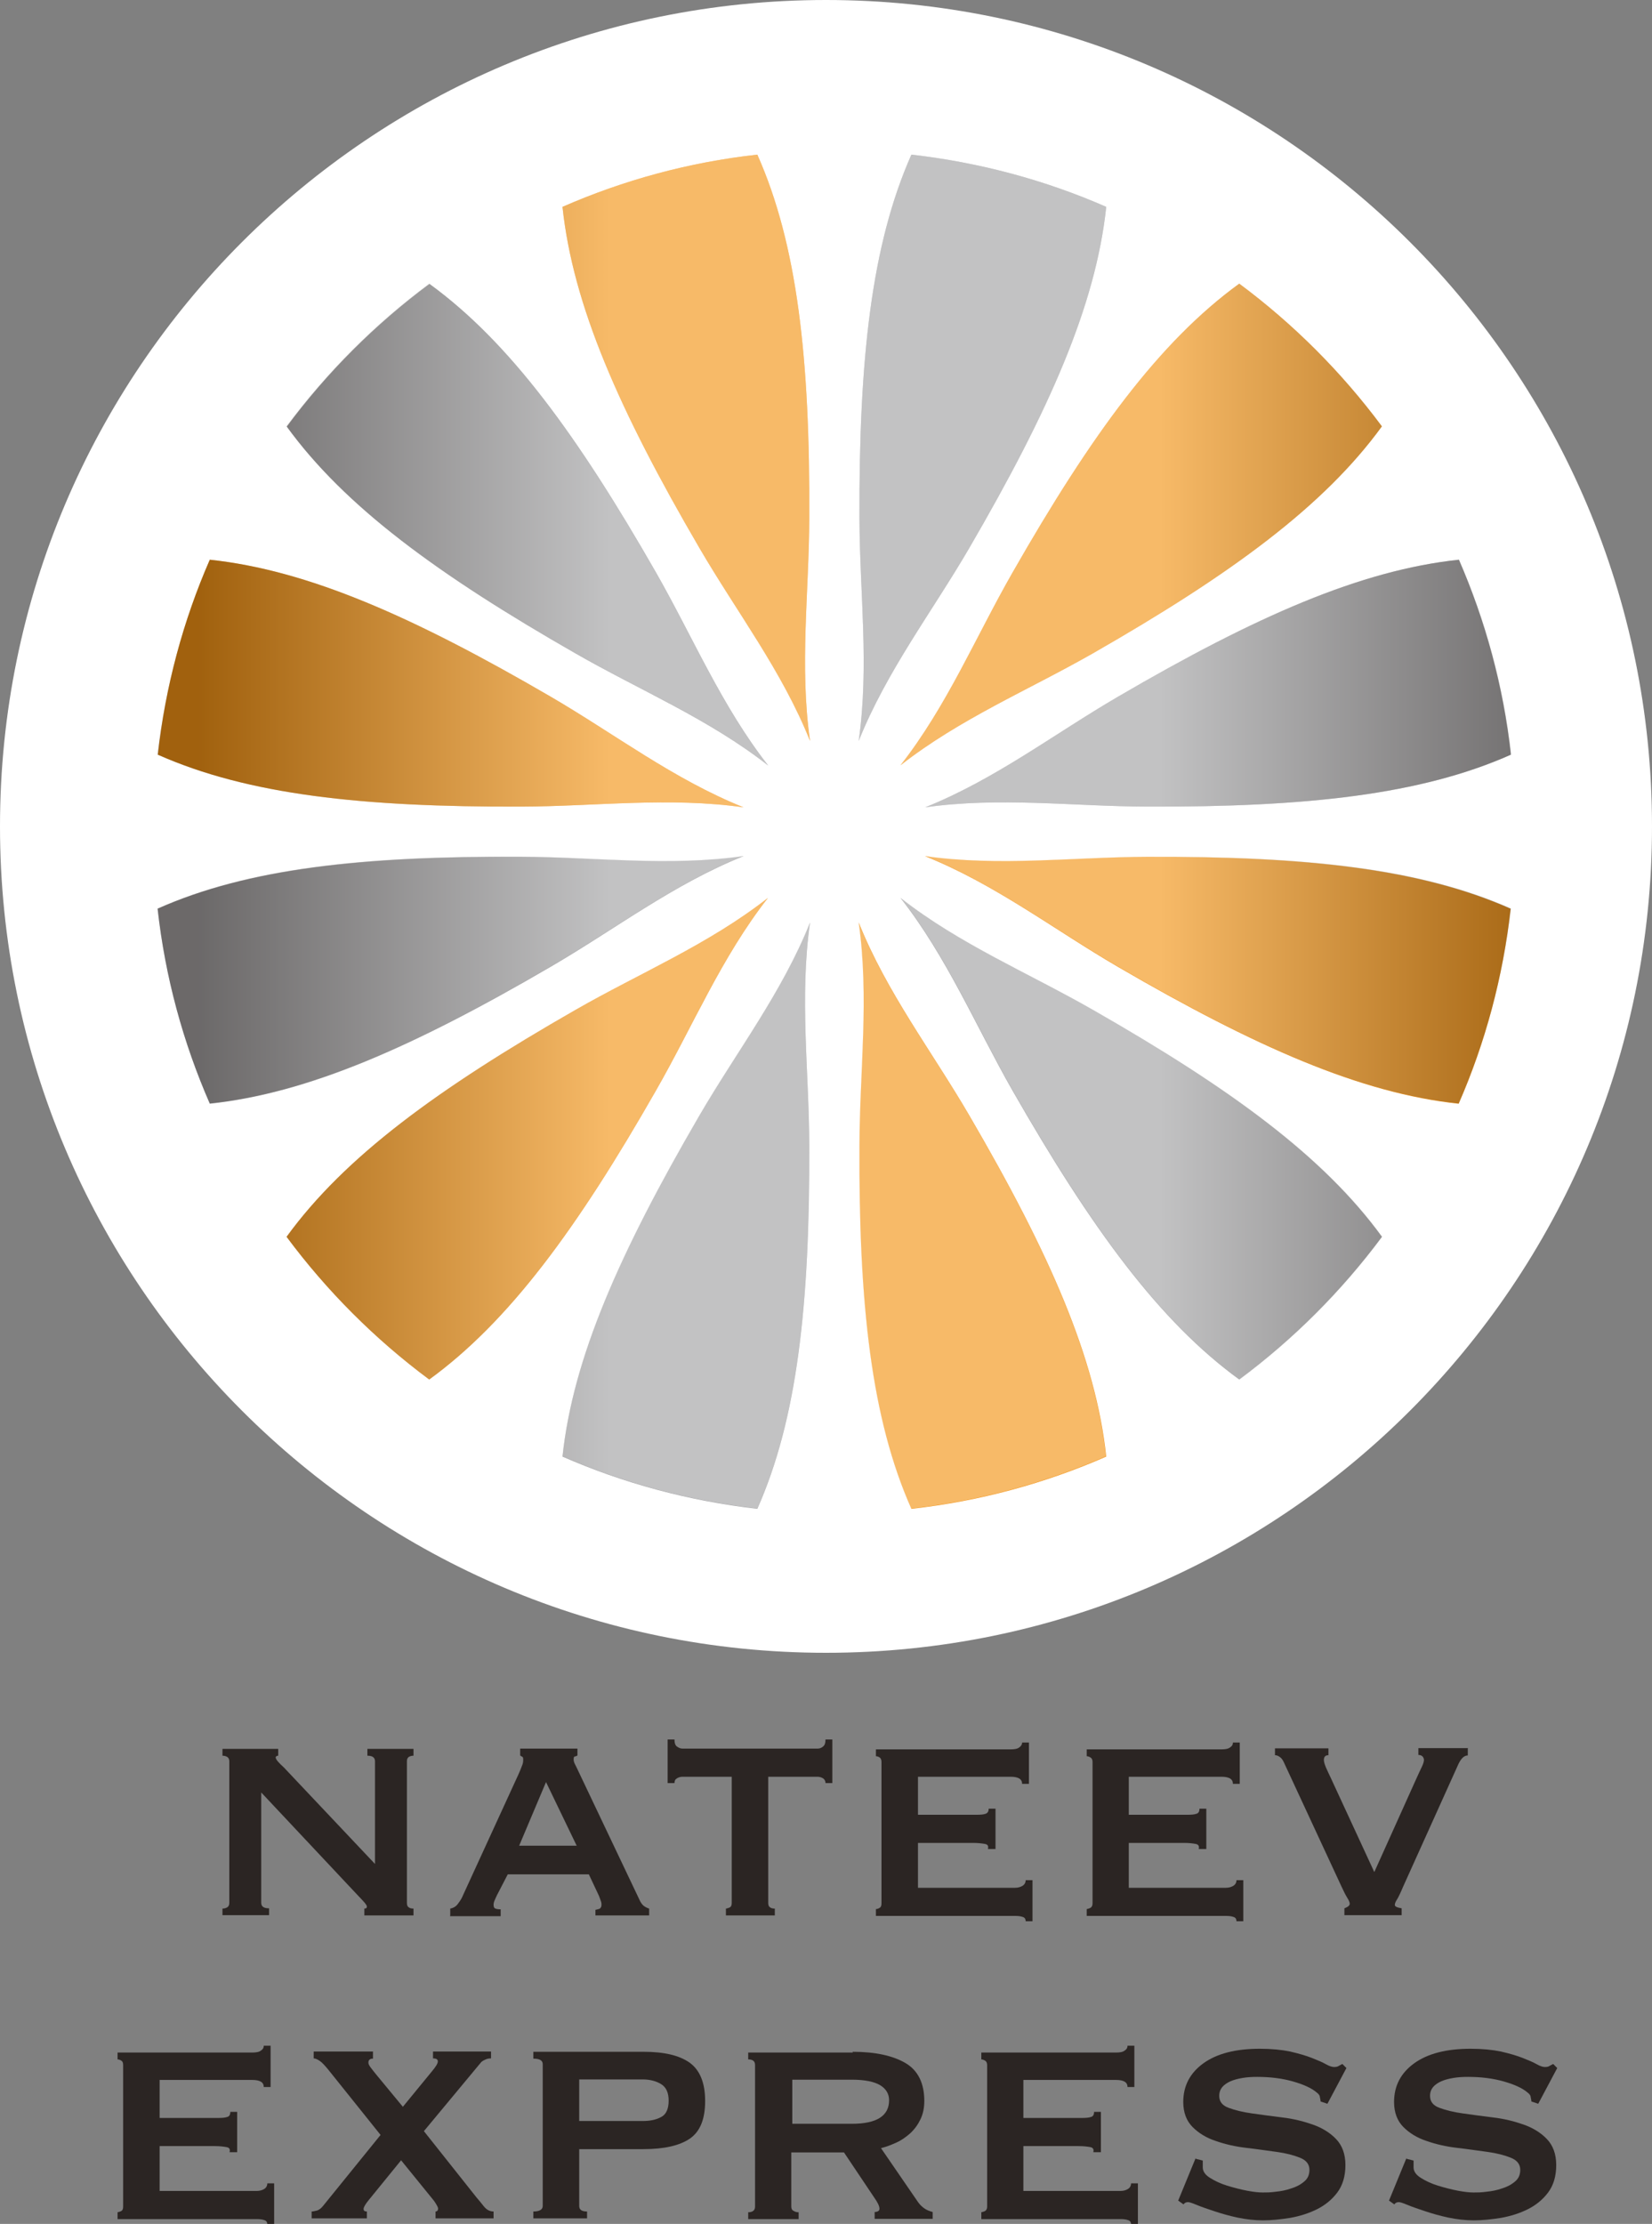
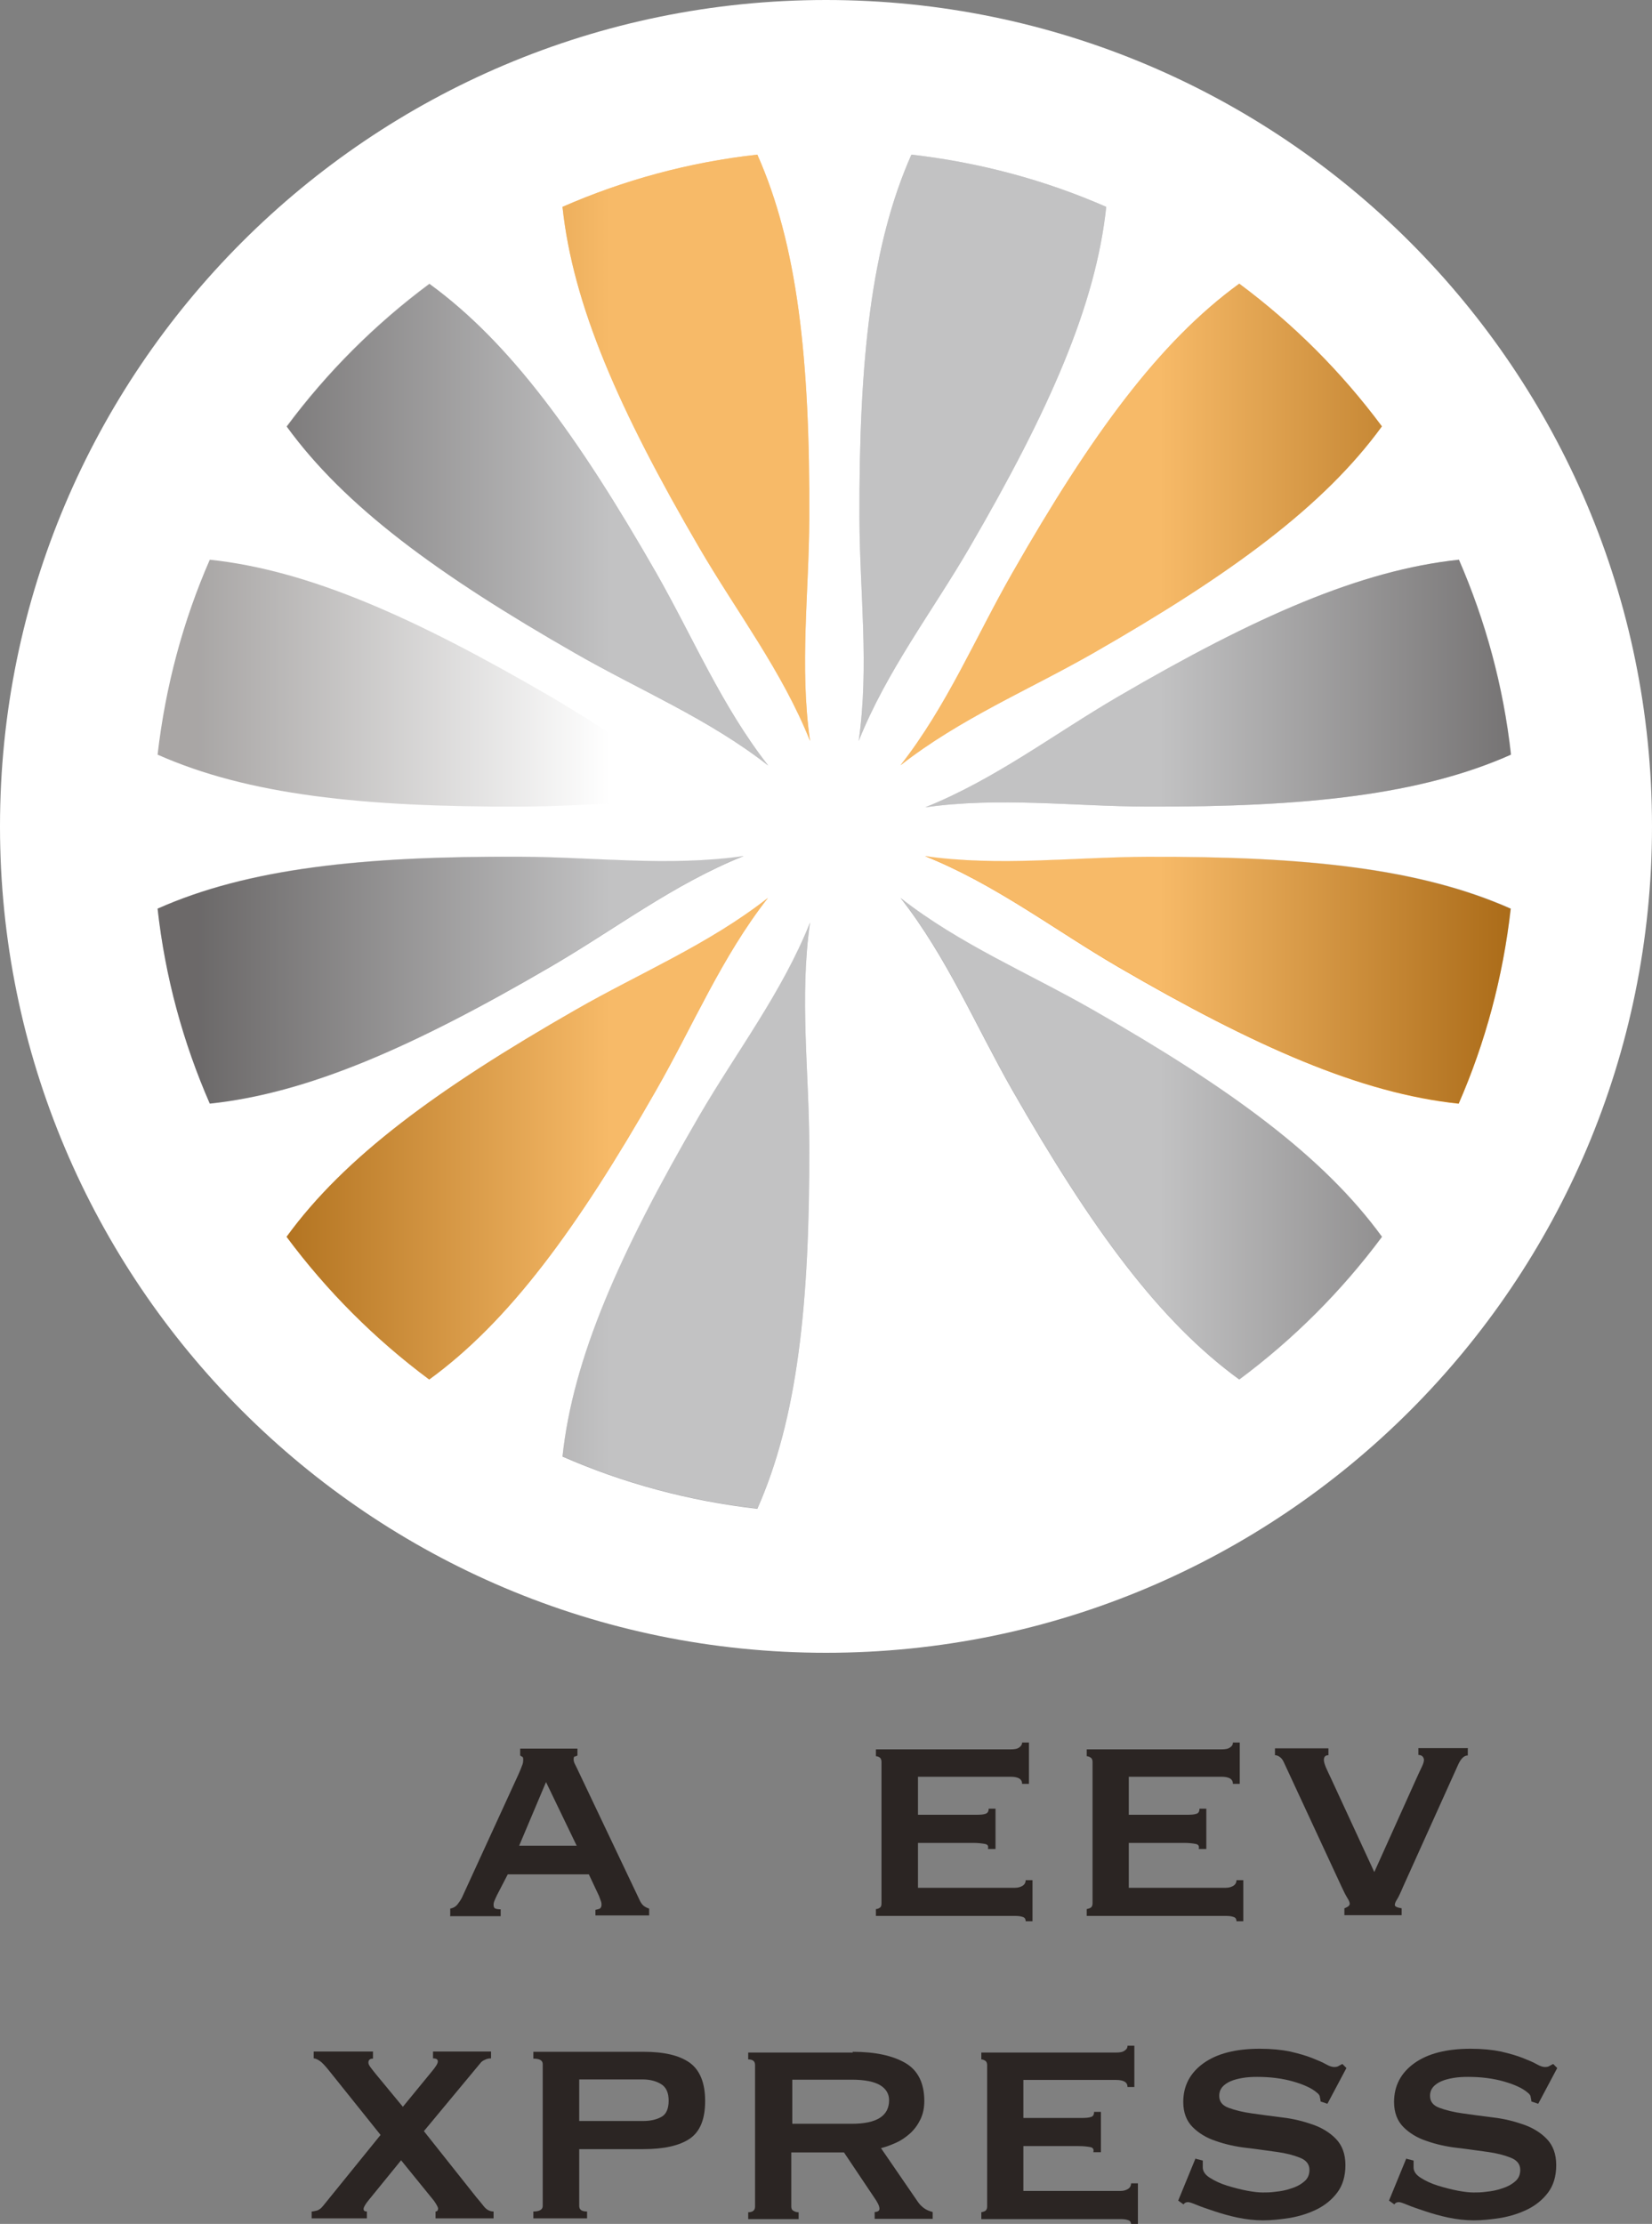
<svg xmlns="http://www.w3.org/2000/svg" viewBox="0 0 65.2 87.73">
  <rect x="0" y="0" width="65.2" height="87.73" fill="#808080" stroke="none" />
  <defs>
    <style>
      .cls-1 {
        fill: #fff;
      }

      .cls-2 {
        mix-blend-mode: multiply;
        opacity: .41;
      }

      .cls-3 {
        isolation: isolate;
      }

      .cls-4 {
        fill: #98989a;
      }

      .cls-5 {
        clip-path: url(#clippath-1);
      }

      .cls-6 {
        fill: #f18a00;
      }

      .cls-7 {
        fill: #2b2523;
      }

      .cls-8 {
        clip-path: url(#clippath);
      }

      .cls-9 {
        fill: none;
      }

      .cls-10 {
        fill: url(#linear-gradient);
      }
    </style>
    <clipPath id="clippath">
      <rect class="cls-9" x="6.22" y="6.1" width="53.41" height="53.41" />
    </clipPath>
    <clipPath id="clippath-1">
      <path class="cls-9" d="m16.94,54.42c-2.14-1.59-4.04-3.49-5.63-5.63,2.29-3.15,5.94-5.83,11.4-8.95,2.55-1.46,5.25-2.58,7.6-4.42-1.84,2.35-2.96,5.04-4.42,7.6-3.12,5.45-5.8,9.11-8.95,11.4m16.94-18.04c.42,2.96.04,5.85.03,8.79-.03,6.28.47,10.79,2.05,14.34,2.71-.3,5.29-1.01,7.69-2.06-.41-3.87-2.23-8.02-5.4-13.45-1.48-2.54-3.26-4.85-4.37-7.62m2.62-2.62c2.77,1.12,5.08,2.89,7.62,4.37,5.43,3.16,9.58,4.99,13.45,5.4,1.05-2.4,1.75-4.99,2.06-7.69-3.56-1.58-8.06-2.07-14.34-2.05-2.94.01-5.83.39-8.79-.03m3.46-11.17c-1.46,2.55-2.58,5.25-4.42,7.6,2.35-1.84,5.04-2.96,7.6-4.42,5.45-3.12,9.11-5.8,11.4-8.95-1.59-2.14-3.49-4.04-5.63-5.63-3.15,2.29-5.83,5.94-8.95,11.4m-10.61,9.26c-2.77-1.11-5.08-2.89-7.62-4.37-5.43-3.16-9.58-4.99-13.45-5.4-1.05,2.4-1.75,4.99-2.06,7.69,3.56,1.58,8.06,2.07,14.34,2.05,2.94-.01,5.83-.39,8.79.03m-1.75-10.24c1.48,2.54,3.25,4.85,4.37,7.62-.42-2.96-.04-5.85-.03-8.79.03-6.28-.47-10.79-2.05-14.34-2.71.3-5.29,1.01-7.69,2.06.41,3.87,2.23,8.02,5.4,13.45m8.91,10.24c2.96-.42,5.85-.04,8.79-.03,6.28.02,10.79-.47,14.34-2.05-.3-2.71-1.01-5.29-2.06-7.69-3.87.41-8.02,2.23-13.45,5.4-2.54,1.48-4.85,3.26-7.62,4.37m6.64,7.99c-2.55-1.46-5.25-2.58-7.6-4.42,1.84,2.35,2.96,5.04,4.42,7.6,3.12,5.45,5.8,9.11,8.95,11.4,2.14-1.59,4.04-3.49,5.63-5.63-2.29-3.15-5.94-5.83-11.4-8.95m-9.26-10.61c1.11-2.77,2.89-5.08,4.37-7.62,3.16-5.43,4.99-9.58,5.4-13.45-2.4-1.05-4.99-1.75-7.69-2.06-1.58,3.56-2.07,8.06-2.05,14.34.01,2.94.39,5.83-.03,8.79m-1.92,7.15c-1.12,2.77-2.89,5.08-4.37,7.62-3.16,5.43-4.99,9.58-5.4,13.45,2.4,1.05,4.98,1.75,7.69,2.06,1.58-3.56,2.07-8.06,2.05-14.34-.01-2.94-.39-5.83.03-8.79m-11.41-2.59c-6.28-.03-10.79.47-14.34,2.05.3,2.71,1.01,5.29,2.06,7.69,3.87-.41,8.02-2.23,13.45-5.4,2.54-1.48,4.85-3.25,7.62-4.37-2.96.42-5.85.04-8.79.03m-9.25-16.97c2.29,3.15,5.94,5.83,11.4,8.95,2.55,1.46,5.25,2.58,7.6,4.42-1.84-2.35-2.96-5.05-4.42-7.6-3.12-5.45-5.8-9.11-8.95-11.4-2.14,1.59-4.04,3.49-5.63,5.63" />
    </clipPath>
    <linearGradient id="linear-gradient" x1="-411" y1="1000.78" x2="-410.43" y2="1000.78" gradientTransform="translate(38309.07 93300.02) scale(93.19 -93.19)" gradientUnits="userSpaceOnUse">
      <stop offset="0" stop-color="#2b2523" />
      <stop offset=".01" stop-color="#2b2523" />
      <stop offset=".31" stop-color="#fff" />
      <stop offset=".71" stop-color="#fff" />
      <stop offset="1" stop-color="#2b2523" />
    </linearGradient>
  </defs>
  <g class="cls-3">
    <g id="Layer_1" data-name="Layer 1">
      <g>
        <path class="cls-1" d="m32.6,65.2c18,0,32.6-14.6,32.6-32.6S50.6,0,32.6,0,0,14.6,0,32.6s14.6,32.6,32.6,32.6" />
        <g>
-           <path class="cls-7" d="m8.78,75.56v-.27c.08,0,.14-.02.19-.05.05-.03.08-.09.08-.17v-5.59c0-.08-.03-.14-.08-.17-.05-.03-.11-.05-.19-.05v-.27h2.2v.27c-.07,0-.1.04-.1.07s.03.09.08.15c.05.06.14.15.25.25l3.59,3.8v-4.05c0-.15-.1-.22-.3-.22v-.27h1.82v.27c-.08,0-.14.02-.19.05-.05.04-.07.09-.07.17v5.59c0,.08.02.14.07.17.05.04.11.05.19.05v.27h-1.94v-.27c.07,0,.1-.02.1-.08,0-.04-.05-.11-.14-.21s-.2-.21-.32-.34l-3.71-3.95v4.35c0,.15.1.22.31.22v.27h-1.84Z" />
          <path class="cls-7" d="m17.77,75.56v-.27c.12-.02.22-.08.29-.17.07-.09.13-.18.17-.26l2.23-4.86c.06-.14.11-.25.14-.34.04-.08.05-.17.05-.25,0-.06-.01-.1-.04-.11s-.05-.03-.08-.05v-.27h2.26v.27s-.06.04-.1.04c-.04,0-.05.05-.05.12,0,.06.02.13.07.22.04.08.09.18.14.29l2.42,5.09c.05.09.1.15.16.19.06.04.12.07.19.09v.27h-2.12v-.22s.1-.02.16-.04c.05-.03.08-.08.08-.16,0-.06-.01-.11-.03-.16s-.04-.11-.07-.19l-.4-.85h-3.2l-.42.81c-.04.08-.07.15-.1.22s-.04.12-.04.17c0,.08.02.13.07.15.05.02.12.03.21.03v.27h-2Zm2.72-2.75h2.27l-1.21-2.51-1.06,2.51Z" />
-           <path class="cls-7" d="m28.66,75.29s.1-.02.15-.05c.05-.03.07-.09.07-.17v-4.98h-1.94c-.08,0-.15.02-.22.06-.07.04-.1.1-.1.19h-.27v-1.72h.27c0,.14.03.23.1.28.07.05.14.08.22.08h5.32c.08,0,.15-.02.22-.08.07-.05.1-.14.1-.28h.27v1.72h-.27c0-.09-.04-.15-.1-.19-.07-.04-.14-.06-.22-.06h-1.94v4.98c0,.08.02.14.07.17.05.04.11.05.19.05v.27h-1.93v-.27Z" />
          <path class="cls-7" d="m40.61,70.37h-.27c0-.19-.15-.28-.46-.28h-3.65v1.5h2.3c.17,0,.29-.01.37-.04s.12-.09.12-.2h.27v1.59h-.3c.03-.11,0-.18-.12-.2s-.27-.04-.46-.04h-2.18v1.77h3.83c.12,0,.22-.03.3-.08s.12-.13.12-.22h.27v1.62h-.27c0-.09-.04-.15-.12-.17-.08-.03-.18-.04-.3-.04h-5.49v-.27c.05,0,.1-.02.15-.05.05-.03.07-.09.07-.17v-5.59c0-.08-.03-.14-.07-.17-.05-.03-.1-.05-.15-.05v-.27h5.31c.16,0,.28-.02.35-.08.07-.05.11-.11.11-.19h.27v1.66Z" />
          <path class="cls-7" d="m48.93,70.37h-.27c0-.19-.15-.28-.46-.28h-3.65v1.5h2.3c.17,0,.29-.01.37-.04.08-.02.12-.09.12-.2h.27v1.59h-.3c.03-.11-.01-.18-.12-.2s-.26-.04-.46-.04h-2.18v1.77h3.83c.12,0,.22-.03.3-.08.08-.05.12-.13.12-.22h.27v1.62h-.27c0-.09-.04-.15-.12-.17-.08-.03-.18-.04-.3-.04h-5.49v-.27s.1-.02.15-.05c.05-.03.08-.09.08-.17v-5.59c0-.08-.03-.14-.08-.17-.05-.03-.1-.05-.15-.05v-.27h5.31c.16,0,.28-.02.35-.08.08-.05.11-.11.11-.19h.27v1.66Z" />
          <path class="cls-7" d="m57.93,68.98v.27c-.14,0-.26.11-.37.34l-2.18,4.83c-.11.26-.19.43-.25.52-.06.09-.08.16-.08.21,0,.06.09.1.27.13v.27h-2.26v-.27s.1-.04.14-.07.07-.06.07-.11-.03-.13-.1-.24-.14-.26-.23-.45l-2.27-4.89c-.04-.09-.09-.16-.16-.21-.07-.05-.13-.07-.19-.07v-.27h2.11v.27c-.12,0-.18.06-.18.19,0,.07.03.17.08.29.05.12.12.26.19.41l1.72,3.72,1.63-3.62c.11-.24.19-.42.25-.54.06-.12.08-.21.08-.28-.02-.12-.1-.18-.22-.18v-.27h1.96Z" />
        </g>
        <g>
-           <path class="cls-7" d="m10.68,82.33h-.27c0-.19-.15-.28-.46-.28h-3.65v1.5h2.3c.17,0,.29-.01.37-.04.08-.02.12-.09.12-.2h.27v1.59h-.3c.03-.11,0-.18-.12-.2s-.26-.04-.46-.04h-2.18v1.77h3.83c.12,0,.22-.03.3-.08.08-.05.12-.13.12-.22h.27v1.62h-.27c0-.09-.04-.15-.12-.17-.08-.03-.18-.04-.3-.04h-5.49v-.27s.1-.02.15-.05c.05-.03.07-.09.07-.17v-5.59c0-.08-.02-.14-.07-.17-.05-.03-.1-.05-.15-.05v-.27h5.31c.16,0,.28-.02.35-.08.08-.05.11-.11.11-.19h.27v1.66Z" />
          <path class="cls-7" d="m14.72,80.94v.27c-.12,0-.18.05-.18.16,0,.05.03.11.09.19.06.08.13.17.22.28l1.05,1.27,1.14-1.39c.16-.19.24-.32.24-.4s-.06-.12-.19-.12v-.27h2.29v.27c-.07,0-.14.01-.21.04-.07.03-.13.06-.18.11l-2.26,2.72,2.08,2.62c.08.09.17.2.28.34s.24.21.39.21v.27h-2.29v-.27c.07,0,.1-.05.1-.12,0-.04-.05-.14-.16-.3l-1.3-1.6-1.27,1.56c-.14.17-.21.29-.21.36s.04.1.13.1v.27h-2.18v-.27c.06,0,.13-.02.22-.04.08-.03.16-.09.23-.18l2.27-2.8-2.06-2.57c-.14-.17-.25-.29-.34-.35-.09-.06-.17-.1-.24-.1v-.27h2.35Z" />
          <path class="cls-7" d="m21.42,81.43c0-.15-.12-.22-.37-.22v-.27h4.35c.81,0,1.41.14,1.82.43.4.29.61.79.61,1.51s-.2,1.21-.61,1.49c-.4.27-1.01.41-1.82.41h-2.54v2.24c0,.15.1.22.31.22v.27h-2.12v-.27c.25,0,.37-.08.37-.22v-5.59Zm1.44,2.24h2.51c.29,0,.53-.05.73-.16.19-.1.29-.32.29-.64s-.1-.53-.29-.65c-.19-.12-.44-.19-.73-.19h-2.51v1.63Z" />
          <path class="cls-7" d="m33.65,80.94c.89,0,1.58.15,2.08.44.5.29.75.8.75,1.5,0,.27-.05.51-.15.72-.1.21-.23.39-.4.55-.17.15-.35.28-.55.37-.2.09-.4.17-.61.22l1.47,2.14c.08.11.17.19.26.25.09.06.2.1.31.13v.27h-2.29v-.27s.09,0,.13-.03c.04-.02.06-.05.06-.1,0-.1-.07-.25-.22-.46l-1.18-1.76h-2.08v2.14c0,.08.03.14.1.17.06.04.13.05.19.05v.27h-1.99v-.27c.18,0,.27-.08.27-.22v-5.59c0-.15-.09-.22-.27-.22v-.27h4.13Zm-2.39,2.84h2.36c.98,0,1.47-.31,1.47-.93,0-.25-.12-.45-.35-.59s-.61-.22-1.11-.22h-2.36v1.74Z" />
          <path class="cls-7" d="m44.77,82.33h-.27c0-.19-.15-.28-.46-.28h-3.65v1.5h2.3c.17,0,.29-.01.37-.04.08-.02.12-.09.12-.2h.27v1.59h-.3c.03-.11-.01-.18-.12-.2s-.26-.04-.46-.04h-2.18v1.77h3.83c.12,0,.22-.03.3-.08.08-.05.12-.13.12-.22h.27v1.62h-.27c0-.09-.04-.15-.12-.17-.08-.03-.18-.04-.3-.04h-5.49v-.27s.1-.02.15-.05c.05-.03.08-.09.08-.17v-5.59c0-.08-.03-.14-.08-.17-.05-.03-.1-.05-.15-.05v-.27h5.31c.16,0,.28-.02.35-.08.08-.05.11-.11.11-.19h.27v1.66Z" />
          <path class="cls-7" d="m47.19,85.16l.28.07s0,.08,0,.13c0,.04,0,.09,0,.14,0,.15.09.29.28.41.19.12.42.23.68.31.26.08.53.15.79.2.26.05.47.07.62.07.13,0,.3,0,.51-.03.21-.02.41-.06.61-.13.2-.06.37-.15.51-.27.14-.11.21-.27.21-.46,0-.22-.12-.38-.37-.48-.25-.1-.55-.18-.92-.23-.37-.05-.77-.11-1.2-.16-.43-.05-.83-.14-1.2-.27-.37-.12-.68-.31-.92-.55s-.37-.57-.37-.99c0-.64.27-1.15.8-1.53.53-.38,1.27-.57,2.22-.57.46,0,.86.04,1.2.11.34.08.62.16.85.25s.42.17.56.25c.14.08.25.11.32.11.08,0,.14-.01.18-.04.04-.02.09-.05.15-.08l.16.16-.75,1.41-.27-.09c0-.06-.02-.12-.03-.18,0-.06-.05-.12-.13-.18-.2-.17-.51-.31-.93-.43s-.89-.18-1.41-.18c-.2,0-.39.01-.57.04s-.34.07-.48.13c-.14.06-.25.14-.33.23-.08.1-.12.21-.12.35,0,.22.12.38.37.47.24.09.55.17.92.22.37.05.77.11,1.2.16s.83.15,1.2.28c.37.13.68.32.92.57.24.25.37.59.37,1.03s-.11.8-.32,1.08-.48.5-.8.66-.67.27-1.05.34c-.38.06-.75.1-1.08.1s-.67-.04-1.01-.11c-.33-.07-.64-.16-.91-.25-.27-.09-.51-.17-.7-.25s-.3-.11-.34-.11c-.08,0-.14.03-.18.09l-.21-.15.69-1.68Z" />
          <path class="cls-7" d="m55.51,85.16l.28.07s0,.08,0,.13c0,.04,0,.09,0,.14,0,.15.09.29.28.41.19.12.42.23.68.31.26.08.53.15.79.2.26.05.47.07.62.07.13,0,.3,0,.51-.03.21-.02.41-.06.61-.13.2-.06.37-.15.51-.27.14-.11.21-.27.21-.46,0-.22-.12-.38-.37-.48-.25-.1-.55-.18-.92-.23-.37-.05-.77-.11-1.2-.16-.43-.05-.83-.14-1.2-.27-.37-.12-.68-.31-.92-.55s-.37-.57-.37-.99c0-.64.27-1.15.8-1.53.53-.38,1.27-.57,2.22-.57.46,0,.86.04,1.2.11.34.08.62.16.85.25s.42.17.56.25c.14.08.25.11.32.11.08,0,.14-.01.18-.04.04-.02.09-.05.15-.08l.16.16-.75,1.41-.27-.09c0-.06-.02-.12-.03-.18,0-.06-.05-.12-.13-.18-.2-.17-.51-.31-.93-.43s-.89-.18-1.41-.18c-.2,0-.39.01-.57.04s-.34.07-.48.13c-.14.06-.25.14-.33.23-.08.1-.12.21-.12.35,0,.22.12.38.37.47.24.09.55.17.92.22.37.05.77.11,1.2.16s.83.15,1.2.28c.37.13.68.32.92.57.24.25.37.59.37,1.03s-.11.8-.32,1.08-.48.5-.8.66-.67.27-1.05.34c-.38.06-.75.1-1.08.1s-.67-.04-1.01-.11c-.33-.07-.64-.16-.91-.25-.27-.09-.51-.17-.7-.25s-.3-.11-.34-.11c-.08,0-.14.03-.18.09l-.21-.15.69-1.68Z" />
        </g>
        <path class="cls-6" d="m25.89,43.02c1.46-2.55,2.58-5.25,4.42-7.6-2.35,1.84-5.05,2.96-7.6,4.42-5.45,3.12-9.11,5.8-11.4,8.95,1.59,2.14,3.49,4.04,5.63,5.63,3.15-2.29,5.83-5.94,8.95-11.4" />
-         <path class="cls-6" d="m33.89,36.39c.42,2.96.04,5.85.03,8.79-.03,6.28.47,10.79,2.05,14.34,2.71-.3,5.29-1.01,7.69-2.06-.41-3.87-2.23-8.02-5.4-13.45-1.48-2.54-3.26-4.85-4.37-7.62" />
        <path class="cls-6" d="m36.5,33.77c2.77,1.11,5.08,2.89,7.62,4.37,5.43,3.16,9.58,4.99,13.45,5.4,1.05-2.4,1.75-4.99,2.05-7.69-3.56-1.58-8.06-2.07-14.34-2.05-2.94.01-5.83.39-8.79-.03" />
        <path class="cls-6" d="m39.96,22.59c-1.46,2.55-2.58,5.25-4.42,7.6,2.35-1.84,5.04-2.96,7.6-4.42,5.45-3.12,9.11-5.8,11.4-8.95-1.59-2.14-3.49-4.04-5.63-5.63-3.15,2.29-5.83,5.94-8.95,11.4" />
-         <path class="cls-6" d="m29.35,31.85c-2.77-1.11-5.08-2.89-7.62-4.37-5.43-3.16-9.58-4.99-13.45-5.4-1.05,2.4-1.75,4.99-2.05,7.69,3.56,1.58,8.06,2.07,14.34,2.05,2.94-.01,5.83-.39,8.79.03" />
        <path class="cls-6" d="m27.6,21.61c1.48,2.54,3.26,4.85,4.37,7.62-.42-2.96-.04-5.85-.03-8.79.03-6.28-.47-10.79-2.05-14.34-2.71.3-5.29,1.01-7.69,2.06.41,3.87,2.23,8.02,5.4,13.45" />
        <path class="cls-4" d="m36.5,31.85c2.96-.42,5.85-.04,8.79-.03,6.28.02,10.79-.47,14.34-2.05-.3-2.71-1.01-5.29-2.05-7.69-3.87.41-8.02,2.23-13.45,5.4-2.54,1.48-4.85,3.26-7.62,4.37" />
        <path class="cls-4" d="m43.14,39.84c-2.55-1.46-5.25-2.58-7.6-4.42,1.84,2.35,2.96,5.04,4.42,7.6,3.12,5.45,5.8,9.11,8.95,11.4,2.14-1.59,4.04-3.49,5.63-5.63-2.29-3.15-5.94-5.83-11.4-8.95" />
        <path class="cls-4" d="m33.89,29.23c1.11-2.77,2.89-5.08,4.37-7.62,3.16-5.43,4.99-9.58,5.4-13.45-2.4-1.05-4.98-1.75-7.69-2.06-1.58,3.56-2.07,8.06-2.05,14.34.01,2.94.39,5.83-.03,8.79" />
        <path class="cls-4" d="m31.97,36.39c-1.11,2.77-2.89,5.08-4.37,7.62-3.16,5.43-4.99,9.58-5.4,13.45,2.4,1.05,4.98,1.75,7.69,2.06,1.58-3.56,2.07-8.06,2.05-14.34-.01-2.94-.39-5.83.03-8.79" />
        <path class="cls-4" d="m20.56,33.8c-6.28-.03-10.79.47-14.34,2.05.3,2.71,1.01,5.29,2.06,7.69,3.87-.41,8.02-2.23,13.45-5.4,2.54-1.48,4.85-3.26,7.62-4.37-2.96.42-5.85.04-8.79.03" />
        <path class="cls-4" d="m11.32,16.83c2.29,3.15,5.94,5.83,11.4,8.95,2.55,1.46,5.25,2.58,7.6,4.42-1.84-2.35-2.96-5.04-4.42-7.6-3.12-5.45-5.8-9.11-8.95-11.4-2.14,1.59-4.04,3.49-5.63,5.63" />
        <g class="cls-2">
          <g class="cls-8">
            <g class="cls-5">
              <rect class="cls-10" x="6.22" y="6.1" width="53.41" height="53.41" />
            </g>
          </g>
        </g>
      </g>
    </g>
  </g>
</svg>